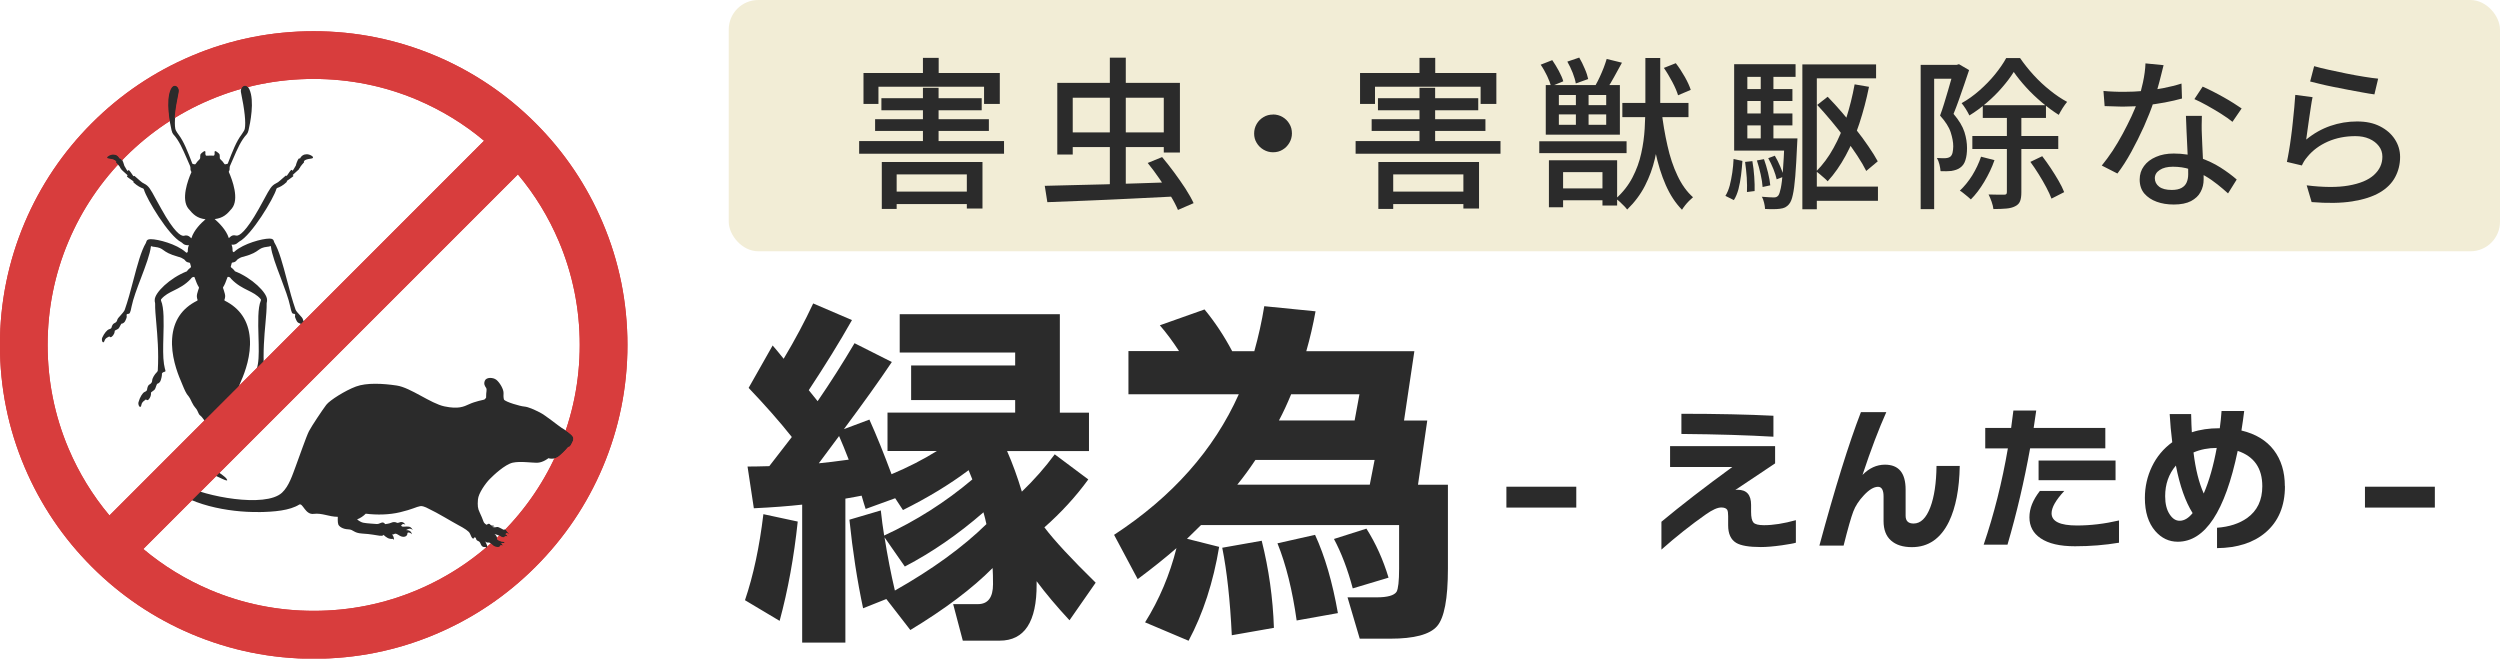
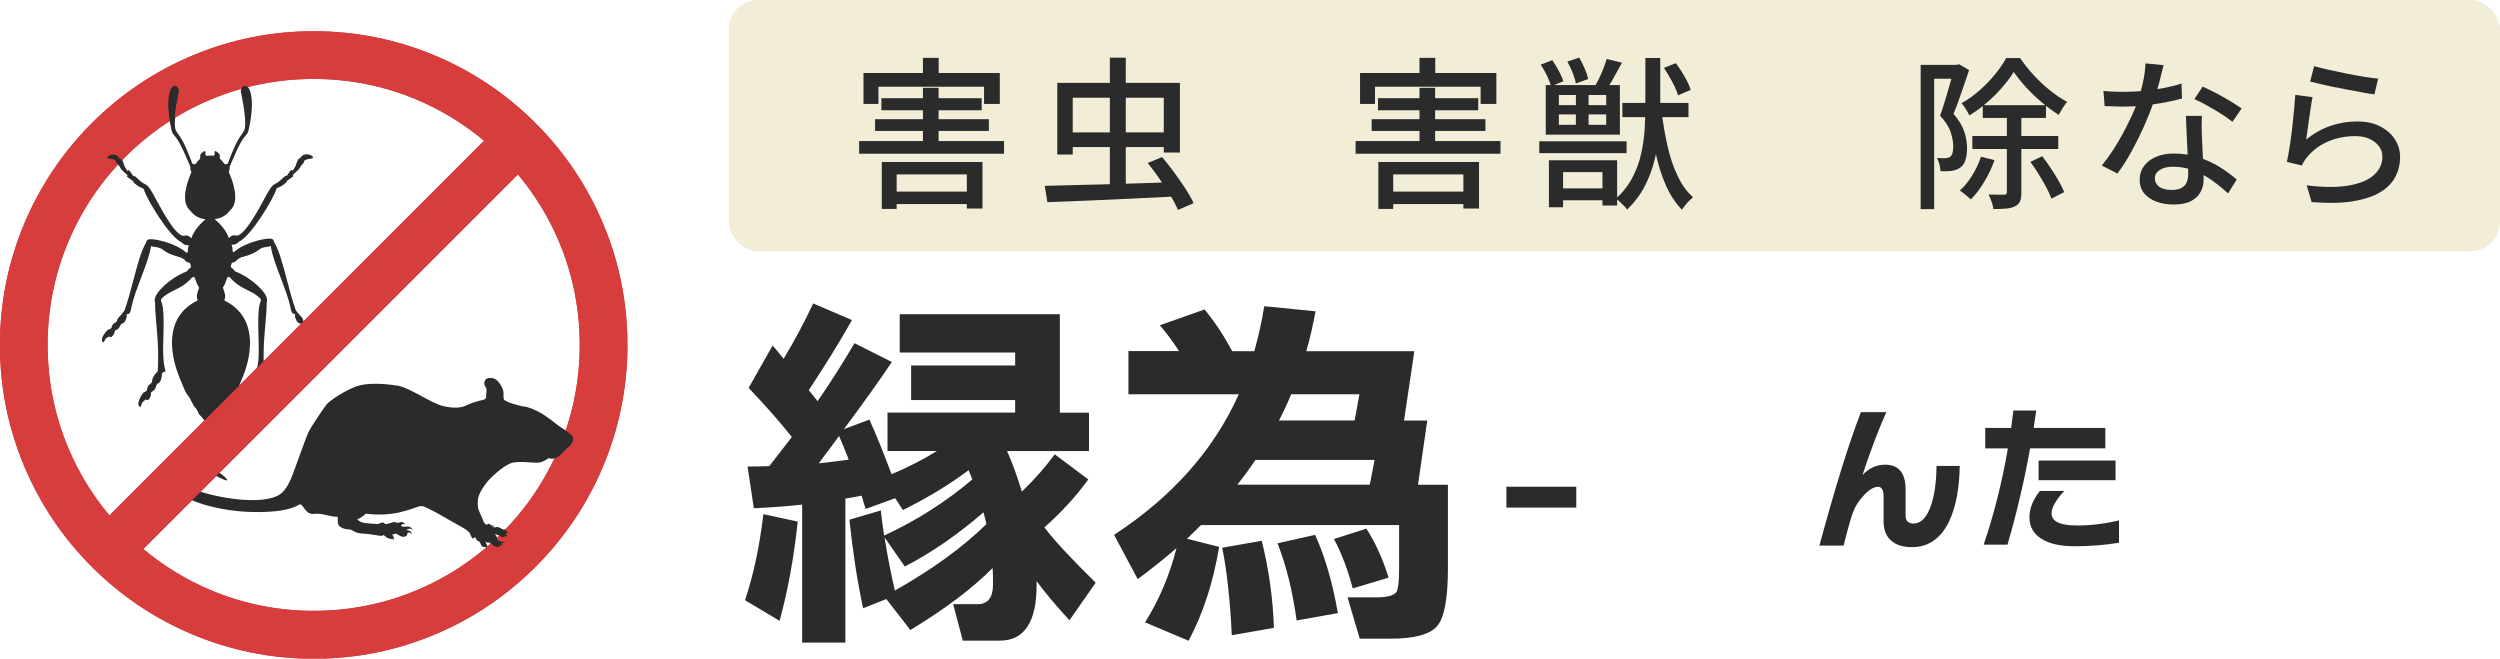
<svg xmlns="http://www.w3.org/2000/svg" id="_レイヤー_2" data-name="レイヤー 2" width="254" height="66.91" viewBox="0 0 254 66.91">
  <defs>
    <style>
      .cls-1 {
        fill: none;
      }

      .cls-2, .cls-3 {
        fill: #2b2b2b;
      }

      .cls-4 {
        fill: #f2edd6;
      }

      .cls-3 {
        fill-rule: evenodd;
      }

      .cls-5 {
        fill: #d83d3d;
      }

      .cls-6 {
        clip-path: url(#clippath);
      }
    </style>
    <clipPath id="clippath">
      <path class="cls-1" d="M-2,1.17v67.74h67.74V1.17H-2ZM12.63,17.53s-.1-.09-.14-.12c-.24-.21-.27-.23-.26-.29,0,0,0,0,0,0-.07-.05-.08-.07-.09-.11,0-.03-.07-.13-.2-.29-.05-.06-.1-.11-.14-.15-.06-.06-.09-.09-.08-.14,0-.01.01-.02.02-.03,0,0,0-.02-.02-.04-.12-.17-.41-.21-.62-.24-.17-.02-.27-.04-.29-.12-.02-.07.05-.13.13-.18.16-.1.34-.16.51-.16.3,0,.55.16.68.44.02-.01.04-.02.06-.02.06,0,.11.06.17.18.02.05.14.3.19.53,0,.03.01.03.02.05.01.01.02.03.04.06.01.02.02.04.04.07.05.09.11.21.19.32-.08.08-.16.16-.23.25ZM17.77,13.05s.02.07.03.11c-.12.08-.24.14-.36.22-.02-.06-.04-.12-.05-.16-.16-.68-.64-2.99-.08-4.18.14-.31.33-.35.42-.35.11,0,.23.06.31.16.11.14.16.33.12.5-.38,1.83-.51,3.08-.39,3.71ZM24.58,10.06c-.04-.23-.09-.47-.14-.72-.04-.17.01-.36.12-.5.08-.1.2-.16.31-.16.1,0,.28.05.42.35.1.22.16.49.2.77-.31.08-.61.16-.91.25ZM51.45,54.19s-.07-.06-.04-.01c.02.04-.04.11-.04.11.16.02.22.25.22.25-.16-.13-.3-.03-.3-.03-.07.18-.27.08-.51-.06-.23-.14-.53-.19-.53-.19.22.14.26.37.27.46.01.05.03.09.05.13.06.03.12.06.17.08.11.05.2.09.34.09.14,0,.27.2.27.2-.16-.13-.45,0-.45,0,.17,0,.21.23.21.23-.13-.08-.27-.03-.27-.03-.03.16-.14.19-.46.14-.32-.04-.53-.49-.75-.44-.16.04-.27-.07-.32-.13.04.07.11.25.18.41.09.21-.04.33-.04.33-.02-.18-.13-.15-.13-.15-.54.06-.39-.48-.7-.6-.01,0-.02-.01-.03-.02.54-.45,1.05-.92,1.53-1.4.19.03.35-.04.44-.02.1.02.58.28.58.28,0,0,.09-.05.21,0,.12.05.18.23.18.23.15.04.19.28.19.28-.13-.21-.3-.14-.3-.14ZM58,45.22c-.11.22-.26.19-.26.19,0,0-.42.52-.94.94s-1.08.2-1.08.2c0,0-.32.25-.72.39.3-.58.59-1.16.84-1.76.28-.66.53-1.35.76-2.04.2.15.37.28.46.33.32.2,1.04.65,1.16.93.12.29-.11.6-.22.82Z" />
    </clipPath>
  </defs>
  <g id="top">
    <g id="hd">
      <g>
        <g>
          <g>
            <path class="cls-2" d="M81.05,52.99c-.38,3.6-.99,6.96-1.84,10.09l-3.52-2.1c.85-2.5,1.47-5.41,1.87-8.74l3.49.75ZM85.89,65.29h-4.39v-14.02c-1.35.15-2.99.28-4.91.37l-.64-4.24c.5,0,1.24-.01,2.21-.04.8-1.02,1.56-2.01,2.29-2.96-1.27-1.6-2.74-3.26-4.39-4.99l2.44-4.31c.22.25.6.7,1.12,1.35,1.15-1.92,2.15-3.8,3-5.62l3.94,1.69c-1.27,2.25-2.74,4.62-4.39,7.12l.9,1.12c1.27-1.85,2.52-3.81,3.75-5.89l3.79,1.91c-1.27,1.9-2.9,4.17-4.87,6.82l2.59-.97c.72,1.6,1.47,3.45,2.25,5.55,1.67-.7,3.21-1.49,4.61-2.36h-5.02v-3.9h12.97v-1.27h-10.57v-3.52h10.57v-1.31h-11.73v-3.9h16.27v10.01h2.96v3.9h-8.32c.55,1.25,1.05,2.62,1.5,4.12,1.25-1.2,2.36-2.46,3.34-3.79l3.41,2.55c-1.27,1.75-2.76,3.37-4.46,4.87,1.02,1.35,2.76,3.22,5.21,5.62l-2.66,3.82c-1.3-1.4-2.41-2.72-3.34-3.97v.3c.02,3.82-1.23,5.74-3.75,5.74h-3.75l-.98-3.71h2.51c1.02,0,1.54-.67,1.54-2.02,0-.65-.01-1.2-.04-1.65-2.05,2.07-4.84,4.17-8.36,6.3l-2.44-3.15-2.36.94c-.6-2.82-1.06-5.82-1.39-9l3.19-.94c.1.92.21,1.77.34,2.55,3.25-1.5,6.24-3.4,8.96-5.7-.08-.2-.2-.51-.38-.94-1.97,1.48-4.2,2.82-6.67,4.05l-.79-1.2-3,1.09c-.1-.3-.24-.75-.41-1.35-.38.07-.92.18-1.65.3v14.62ZM83.19,47.07c.77-.07,1.79-.2,3.04-.37-.35-.9-.67-1.7-.98-2.4l-2.06,2.77ZM89.87,54.6c.3,1.9.65,3.7,1.05,5.4,3.8-2.15,6.9-4.4,9.3-6.75-.08-.38-.18-.77-.3-1.2-2.55,2.22-5.21,4.06-7.99,5.51l-2.06-2.96Z" />
            <path class="cls-2" d="M123.87,55.54c-.6,3.62-1.64,6.81-3.11,9.56l-4.42-1.87c1.45-2.32,2.51-4.84,3.19-7.54-1.15,1-2.46,2.05-3.94,3.15l-2.4-4.5c5.92-3.87,10.15-8.64,12.67-14.28h-11.21v-4.39h5.14c-.65-1-1.3-1.87-1.95-2.62l4.54-1.61c1.05,1.27,1.99,2.69,2.81,4.24h2.25c.42-1.5.76-3.02,1.01-4.57l5.21.52c-.25,1.38-.56,2.72-.94,4.05h10.98l-1.05,7.05h2.36l-.94,6.52h3.04v8.51c0,3.07-.37,5.03-1.11,5.87-.74.84-2.32,1.26-4.74,1.26h-3.11l-1.24-4.2h2.96c1.1,0,1.77-.19,2.02-.56.17-.3.26-1.09.26-2.36v-4.42h-20.13c-.3.3-.78.76-1.42,1.39l3.26.82ZM129.42,63.79l-4.27.75c-.17-3.57-.5-6.54-.97-8.89l4.01-.71c.72,2.87,1.14,5.82,1.24,8.85ZM125.71,49.24h13.46l.49-2.51h-12.11c-.6.9-1.21,1.74-1.84,2.51ZM135.94,62.29l-4.2.75c-.43-3.05-1.07-5.66-1.95-7.84l3.82-.86c1,2.17,1.77,4.82,2.32,7.95ZM131.18,40.06c-.4.97-.81,1.86-1.24,2.66h7.69l.49-2.66h-6.94ZM141.08,58.69l-3.64,1.09c-.52-1.95-1.16-3.62-1.91-5.02l3.3-1.05c.95,1.5,1.7,3.16,2.25,4.99Z" />
          </g>
          <g>
            <path class="cls-2" d="M160.15,51.57h-7.1v-2.12h7.1v2.12Z" />
-             <path class="cls-2" d="M182.46,55.14c-.21.07-.68.15-1.41.26-.85.12-1.57.18-2.15.18-1.19,0-2.03-.14-2.51-.43-.54-.33-.81-.92-.81-1.77v-.94c0-.32-.03-.53-.1-.65-.1-.15-.3-.23-.6-.23-.38,0-.89.23-1.55.69-1.54,1.08-3.05,2.28-4.53,3.59v-2.83c1.97-1.64,4.37-3.5,7.2-5.56h-6.32v-2.12h10.67v1.75l-4.04,2.7c.06-.01.13-.02.23-.02.92,0,1.37.51,1.37,1.54v.71c0,.54.08.9.24,1.08.16.18.52.27,1.07.27.94,0,2.02-.17,3.24-.51v2.27ZM180.18,44.37c-2.57-.15-5.68-.25-9.35-.28v-2.05c3.65,0,6.77.07,9.35.2v2.13Z" />
            <path class="cls-2" d="M199.11,47.35c-.04,2.34-.41,4.22-1.09,5.64-.84,1.73-2.1,2.6-3.77,2.6-.9,0-1.61-.22-2.12-.67-.51-.45-.76-1.11-.76-1.98v-2.5c0-.65-.19-.98-.56-.98-.43,0-.91.29-1.44.86-.5.53-.86,1.08-1.08,1.66s-.55,1.73-.98,3.45h-2.46c1.58-5.83,2.98-10.35,4.22-13.56h2.58c-.75,1.67-1.56,3.79-2.42,6.38.68-.69,1.44-1.04,2.28-1.04,1.4,0,2.1.84,2.1,2.53v2.66c0,.53.27.79.81.79.72,0,1.28-.55,1.7-1.65.4-1.06.61-2.46.63-4.2h2.37Z" />
            <path class="cls-2" d="M213.9,45.55h-7.64c-.6,3.32-1.36,6.58-2.3,9.79h-2.42c1.05-3.09,1.87-6.35,2.46-9.78h-2.3v-2.08h2.63c.08-.57.15-1.16.23-1.77h2.32l-.26,1.77h7.28v2.07ZM215.29,55.14c-1.43.24-2.92.36-4.47.36s-2.69-.27-3.49-.81c-.76-.51-1.14-1.22-1.14-2.13s.35-1.76,1.06-2.68h2.48c-.86.93-1.29,1.68-1.29,2.27,0,.83.86,1.24,2.58,1.24,1.38,0,2.8-.17,4.27-.51v2.27ZM214.94,48.79h-7.82v-2h7.82v2Z" />
-             <path class="cls-2" d="M232.15,49.4c0,2.02-.66,3.58-1.97,4.7-1.22,1.04-2.87,1.57-4.93,1.59v-2.07c1.23-.09,2.25-.42,3.06-.99,1.03-.74,1.54-1.81,1.54-3.23,0-1.83-.83-3.03-2.5-3.59-1.28,6.15-3.31,9.23-6.09,9.23-.89,0-1.65-.36-2.28-1.08-.71-.82-1.06-1.94-1.06-3.36,0-1.14.24-2.2.72-3.2.48-1,1.17-1.82,2.06-2.47-.12-.97-.21-1.92-.26-2.86h2.18c.02.81.04,1.42.07,1.85.85-.28,1.77-.41,2.76-.41h.08c.08-.58.14-1.17.18-1.75h2.3c-.08.65-.17,1.31-.28,1.98,1.44.34,2.54,1.01,3.29,1.99.75.99,1.12,2.21,1.12,3.66ZM222.77,52.13c-.73-1.16-1.3-2.77-1.7-4.83-.73.86-1.09,1.9-1.09,3.11,0,.77.15,1.39.46,1.85.28.43.61.65,1.01.65.46,0,.9-.26,1.32-.78ZM225.23,45.51c-.86,0-1.65.15-2.37.46.21,1.72.56,3.11,1.04,4.17.55-1.28.99-2.82,1.32-4.63Z" />
-             <path class="cls-2" d="M247.38,51.57h-7.1v-2.12h7.1v2.12Z" />
          </g>
          <g>
            <rect class="cls-4" x="74.04" y="0" width="179.96" height="25.53" rx="3" ry="3" />
            <g>
              <path class="cls-2" d="M87.29,14.33h14.72v1.29h-14.72v-1.29ZM87.72,7.42h13.86v3.14h-1.6v-1.75h-10.73v1.75h-1.52v-3.14ZM88.91,12.11h11.56v1.19h-11.56v-1.19ZM89.55,9.98h10.19v1.22h-10.19v-1.22ZM89.6,16.46h10.22v4.73h-1.59v-3.47h-7.13v3.51h-1.51v-4.76ZM90.18,19.47h8.92v1.26h-8.92v-1.26ZM93.77,5.88h1.6v2.3h-1.6v-2.3ZM93.77,8.92h1.59v5.97h-1.59v-5.97Z" />
              <path class="cls-2" d="M106.14,18.88c.82-.02,1.75-.04,2.79-.07,1.04-.02,2.15-.05,3.32-.08,1.17-.03,2.37-.07,3.59-.11,1.22-.04,2.43-.08,3.62-.12l-.07,1.46c-1.54.08-3.1.15-4.66.23-1.57.08-3.06.14-4.49.2-1.43.05-2.7.1-3.83.15l-.26-1.65ZM107.42,8.42h12.46v7.08h-1.64v-5.57h-9.25v5.77h-1.57v-7.28ZM108.36,13.45h10.5v1.49h-10.5v-1.49ZM112.76,5.86h1.62v13.58h-1.62V5.86ZM116.6,16.56l1.47-.6c.4.47.8.99,1.22,1.55.41.56.8,1.11,1.15,1.65.35.55.63,1.04.83,1.48l-1.59.69c-.18-.43-.43-.92-.77-1.47-.34-.55-.71-1.12-1.11-1.7-.4-.58-.8-1.12-1.2-1.61Z" />
-               <path class="cls-2" d="M129.33,11.63c.36,0,.69.09.98.26.29.17.52.4.69.69.18.29.26.61.26.98,0,.34-.09.66-.26.95-.17.29-.4.53-.69.7-.29.18-.61.26-.98.26-.34,0-.66-.09-.95-.26-.29-.17-.53-.4-.7-.69-.18-.29-.26-.61-.26-.95,0-.36.09-.69.26-.98.17-.29.4-.52.69-.69.29-.18.61-.26.95-.26Z" />
              <path class="cls-2" d="M137.73,14.33h14.72v1.29h-14.72v-1.29ZM138.17,7.42h13.86v3.14h-1.6v-1.75h-10.73v1.75h-1.52v-3.14ZM139.36,12.11h11.56v1.19h-11.56v-1.19ZM140,9.98h10.19v1.22h-10.19v-1.22ZM140.05,16.46h10.22v4.73h-1.59v-3.47h-7.13v3.51h-1.51v-4.76ZM140.63,19.47h8.92v1.26h-8.92v-1.26ZM144.22,5.88h1.6v2.3h-1.6v-2.3ZM144.22,8.92h1.59v5.97h-1.59v-5.97Z" />
              <path class="cls-2" d="M156.39,14.35h8.87v1.21h-8.87v-1.21ZM156.54,6.57l1.17-.46c.23.33.45.7.67,1.1.21.4.37.75.45,1.05l-1.24.51c-.08-.3-.21-.65-.41-1.07-.2-.41-.41-.79-.65-1.13ZM157.05,8.64h7.53v5.04h-7.53v-5.04ZM157.37,16.28h6.93v4.6h-1.49v-3.39h-4v3.57h-1.44v-4.78ZM158.18,19.14h5.41v1.21h-5.41v-1.21ZM158.38,9.65v1.03h4.81v-1.03h-4.81ZM158.38,11.62v1.06h4.81v-1.06h-4.81ZM159.24,6.26l1.21-.41c.2.34.39.72.56,1.13.18.41.29.76.35,1.05l-1.26.45c-.04-.29-.15-.64-.31-1.07-.17-.42-.35-.81-.55-1.15ZM160.11,9.09h1.29v4.02h-1.29v-4.02ZM163.24,5.99l1.55.38c-.25.46-.51.94-.78,1.42-.26.49-.51.89-.74,1.22l-1.16-.36c.14-.25.29-.53.43-.84.14-.31.28-.62.4-.94.12-.32.22-.61.3-.88ZM167.16,5.89h1.52v4.93c0,.79-.04,1.65-.11,2.56s-.22,1.83-.44,2.77c-.22.94-.55,1.84-1,2.72-.45.88-1.05,1.68-1.81,2.42-.08-.11-.18-.23-.32-.37-.14-.14-.28-.27-.42-.41-.14-.13-.28-.24-.41-.33.72-.64,1.28-1.36,1.69-2.15.41-.79.71-1.61.89-2.46.19-.84.3-1.68.35-2.5.04-.82.07-1.57.07-2.26v-4.93ZM164.83,10.46h6.72v1.44h-6.72v-1.44ZM168.81,11.22c.14,1.24.34,2.42.6,3.56.25,1.14.59,2.16,1.02,3.06.42.9.95,1.64,1.58,2.2-.11.09-.24.21-.39.36-.15.15-.29.3-.41.46-.13.16-.23.31-.32.45-.66-.67-1.21-1.51-1.65-2.51s-.79-2.13-1.06-3.39-.48-2.59-.64-3.99l1.27-.2ZM169.05,6.9l1.21-.48c.32.41.62.87.91,1.38.29.51.49.96.61,1.33l-1.29.55c-.11-.37-.3-.82-.58-1.35-.28-.52-.56-1-.86-1.43Z" />
-               <path class="cls-2" d="M176.12,16.15l.91.2c-.03.47-.08.96-.14,1.46-.06.5-.15.96-.26,1.4-.12.44-.27.81-.47,1.12l-.86-.43c.19-.3.33-.65.44-1.05.1-.4.19-.84.26-1.31.07-.47.11-.93.13-1.38ZM176.19,6.52h6.24v1.29h-4.9v6.81h-1.34V6.52ZM176.19,14.06h5.9v1.24h-5.9v-1.24ZM176.95,9.05h5.16v1.21h-5.16v-1.21ZM176.95,11.53h5.16v1.21h-5.16v-1.21ZM177.3,16.45l.74-.08c.09.49.15,1.01.19,1.57.04.56.05,1.05.04,1.47l-.78.1c.02-.42.01-.91-.02-1.47-.04-.56-.1-1.09-.17-1.59ZM178.51,16.3l.71-.13c.15.42.29.88.41,1.37.12.5.2.93.23,1.29l-.78.17c-.02-.36-.09-.8-.2-1.3-.11-.5-.24-.97-.38-1.4ZM178.89,7.25h1.29v7.48h-1.29v-7.48ZM181.3,14.06h1.32c-.01.29-.02.48-.03.58-.06,1.35-.12,2.43-.19,3.27-.07.83-.15,1.46-.25,1.89-.09.43-.21.73-.36.91-.13.17-.27.28-.42.36-.15.07-.32.12-.52.14-.17.02-.38.04-.65.04-.27,0-.56,0-.87-.02-.01-.19-.04-.4-.1-.64-.06-.24-.13-.44-.23-.6.26.02.5.04.72.05.21.01.38.02.49.02.1,0,.18-.01.26-.04s.14-.08.21-.16c.09-.12.17-.37.25-.75s.15-.96.21-1.73c.06-.77.12-1.8.17-3.08v-.23ZM179.66,16.07l.66-.25c.2.33.38.69.55,1.09s.29.74.37,1.03l-.73.28c-.06-.29-.17-.63-.33-1.04-.17-.41-.34-.78-.53-1.11ZM183.12,6.54h7.49v1.42h-6.02v13.3h-1.47V6.54ZM183.82,18.96h6.98v1.44h-6.98v-1.44ZM188.43,8.57l1.46.25c-.26,1.3-.59,2.54-.98,3.73-.39,1.19-.85,2.27-1.39,3.26-.54.99-1.14,1.86-1.83,2.61-.08-.09-.19-.2-.33-.32-.14-.13-.29-.25-.44-.38-.15-.13-.28-.23-.39-.31.66-.66,1.25-1.45,1.75-2.36.51-.91.94-1.92,1.29-3.02.35-1.1.64-2.25.86-3.46ZM184.63,10.66l1.06-.83c.5.51.99,1.05,1.48,1.62.49.57.96,1.15,1.42,1.73.46.58.87,1.14,1.25,1.7.38.55.69,1.05.94,1.51l-1.17.98c-.23-.46-.53-.98-.9-1.54-.37-.56-.78-1.14-1.23-1.75-.45-.6-.92-1.19-1.41-1.78-.49-.58-.96-1.13-1.44-1.64Z" />
              <path class="cls-2" d="M195.13,6.59h3.89v1.41h-2.51v13.25h-1.37V6.59ZM198.55,6.59h.25l.23-.07,1.03.6c-.15.46-.32.96-.5,1.48-.18.52-.36,1.04-.54,1.55-.18.51-.36.98-.54,1.42.56.66.93,1.28,1.11,1.85.18.57.26,1.11.26,1.62,0,.47-.05.88-.16,1.22-.1.34-.28.6-.54.78-.12.09-.26.16-.41.21s-.31.09-.49.12c-.32.03-.68.04-1.09.02-.01-.19-.05-.41-.11-.67-.06-.26-.15-.48-.26-.67.17.01.32.02.46.02h.4c.21-.01.38-.06.5-.15.11-.09.19-.23.23-.41.04-.19.07-.4.07-.65,0-.42-.09-.89-.26-1.42s-.54-1.1-1.08-1.7c.14-.37.28-.78.41-1.21.13-.43.26-.86.39-1.3.13-.44.24-.84.35-1.22.1-.38.2-.7.27-.97v-.45ZM201.27,15.92l1.37.35c-.26.75-.61,1.48-1.04,2.2-.43.72-.88,1.31-1.36,1.79-.08-.08-.19-.17-.32-.28-.14-.11-.28-.22-.42-.34s-.27-.21-.38-.27c.46-.43.88-.95,1.26-1.55.37-.61.67-1.23.89-1.89ZM204.59,7.32c-.31.5-.7,1.02-1.17,1.56-.47.55-.99,1.06-1.56,1.55-.56.49-1.15.92-1.77,1.3-.09-.19-.21-.4-.36-.65-.15-.24-.3-.44-.43-.6.63-.35,1.23-.78,1.81-1.29.58-.51,1.11-1.05,1.58-1.63s.85-1.13,1.14-1.66h1.41c.4.58.86,1.16,1.38,1.73.52.57,1.08,1.09,1.66,1.55.58.47,1.16.86,1.74,1.17-.14.17-.29.37-.45.62-.15.25-.29.48-.4.7-.56-.35-1.13-.77-1.7-1.25-.57-.48-1.11-.99-1.61-1.54-.5-.55-.92-1.07-1.27-1.58ZM200.39,13.82h8.73v1.32h-8.73v-1.32ZM201.45,10.69h6.42v1.29h-6.42v-1.29ZM203.88,11.35h1.49v8.19c0,.37-.04.68-.13.9-.09.23-.26.4-.51.52-.23.12-.53.2-.89.23-.36.03-.8.05-1.31.05-.02-.21-.08-.45-.18-.74-.1-.28-.2-.53-.31-.74.35.01.68.02.98.02h.61c.1,0,.17-.02.21-.06.04-.04.06-.11.06-.21v-8.17ZM206.28,16.45l1.21-.58c.29.38.58.78.87,1.22.29.44.56.87.8,1.29.24.42.43.8.56,1.14l-1.29.66c-.12-.33-.3-.71-.53-1.15-.23-.44-.49-.88-.77-1.33-.28-.45-.56-.87-.85-1.26Z" />
              <path class="cls-2" d="M219.82,6.62c-.07.28-.15.62-.26,1.04-.1.42-.22.86-.35,1.32-.13.46-.26.91-.39,1.34-.26.79-.6,1.64-.99,2.52-.4.89-.83,1.75-1.29,2.59-.46.84-.93,1.57-1.41,2.2l-1.59-.81c.37-.45.74-.96,1.11-1.51.36-.56.71-1.14,1.03-1.74.32-.6.62-1.19.88-1.75.26-.57.48-1.09.65-1.56.19-.55.36-1.17.51-1.87.15-.69.24-1.35.26-1.95l1.82.18ZM213.72,9.24c.33.03.68.06,1.05.07.37.02.72.02,1.05.02.64,0,1.29-.03,1.96-.09.67-.06,1.33-.15,1.98-.28.66-.13,1.28-.28,1.88-.47l.05,1.52c-.51.14-1.09.28-1.74.4-.65.12-1.33.22-2.03.3-.71.08-1.41.12-2.1.12-.31,0-.63,0-.98-.02s-.68-.02-1.01-.03l-.12-1.54ZM223.71,11.75c-.01.34-.02.67-.02.98s0,.63.02.96c.01.25.02.58.04.98.02.4.04.83.06,1.28s.04.88.06,1.29c.02.41.02.74.02.99,0,.46-.1.89-.31,1.27-.2.39-.53.69-.97.93-.44.23-1.03.35-1.75.35-.64,0-1.22-.09-1.74-.28-.52-.19-.94-.47-1.26-.84-.31-.37-.47-.85-.47-1.42,0-.52.15-.98.44-1.37.29-.4.7-.71,1.22-.93.52-.23,1.12-.34,1.8-.34.95,0,1.82.14,2.61.41.79.27,1.51.61,2.14,1.01.63.4,1.18.81,1.65,1.22l-.88,1.41c-.32-.29-.67-.59-1.06-.9-.39-.31-.81-.61-1.28-.88-.47-.27-.98-.49-1.52-.67-.55-.18-1.13-.26-1.75-.26-.55,0-1,.11-1.33.33-.34.22-.5.5-.5.84s.15.64.44.86c.29.22.72.33,1.28.33.42,0,.75-.07,1-.21.25-.14.42-.33.52-.57.1-.24.15-.51.15-.81s0-.67-.02-1.16c-.02-.49-.04-1.01-.07-1.57-.03-.56-.06-1.13-.08-1.7-.03-.57-.05-1.07-.06-1.51h1.62ZM226.82,12.38c-.31-.25-.69-.53-1.16-.82-.46-.29-.94-.57-1.42-.84-.49-.27-.92-.49-1.29-.65l.84-1.27c.3.13.63.29,1.01.48.37.19.75.39,1.12.6.38.21.72.42,1.04.62s.58.38.79.52l-.94,1.37Z" />
-               <path class="cls-2" d="M234.96,9.86c-.06.25-.11.57-.17.96-.06.39-.12.79-.18,1.21-.06.42-.12.82-.17,1.2s-.1.7-.13.95c.77-.63,1.59-1.09,2.46-1.39.87-.3,1.77-.45,2.7-.45s1.68.16,2.33.49c.65.33,1.15.76,1.51,1.31.36.55.54,1.15.54,1.81,0,.74-.17,1.42-.5,2.04-.33.62-.85,1.15-1.57,1.57-.72.42-1.65.72-2.79.9-1.14.18-2.52.2-4.13.07l-.5-1.7c1.7.21,3.12.22,4.26.02,1.14-.2,2-.55,2.57-1.07s.86-1.13.86-1.86c0-.41-.12-.77-.36-1.08s-.56-.56-.97-.74c-.41-.18-.88-.27-1.41-.27-1.01,0-1.94.18-2.79.55-.84.37-1.54.88-2.09,1.55-.14.17-.26.32-.34.46-.08.14-.16.28-.22.42l-1.52-.36c.07-.31.13-.68.21-1.12s.14-.9.21-1.41c.07-.5.13-1.01.18-1.52s.1-1.01.15-1.49c.04-.48.08-.9.1-1.27l1.75.23ZM235.11,6.72c.38.11.85.23,1.44.36s1.2.26,1.84.39c.64.13,1.25.24,1.82.33.57.09,1.04.16,1.41.19l-.38,1.6c-.33-.04-.72-.11-1.17-.19-.45-.08-.94-.17-1.46-.27-.52-.1-1.03-.2-1.53-.3-.5-.1-.96-.2-1.36-.3-.41-.1-.74-.18-1.01-.25l.41-1.57Z" />
+               <path class="cls-2" d="M234.96,9.86c-.06.25-.11.57-.17.96-.06.39-.12.79-.18,1.21-.06.42-.12.82-.17,1.2s-.1.7-.13.95c.77-.63,1.59-1.09,2.46-1.39.87-.3,1.77-.45,2.7-.45s1.68.16,2.33.49c.65.33,1.15.76,1.51,1.31.36.55.54,1.15.54,1.81,0,.74-.17,1.42-.5,2.04-.33.62-.85,1.15-1.57,1.57-.72.42-1.65.72-2.79.9-1.14.18-2.52.2-4.13.07l-.5-1.7c1.7.21,3.12.22,4.26.02,1.14-.2,2-.55,2.57-1.07s.86-1.13.86-1.86c0-.41-.12-.77-.36-1.08s-.56-.56-.97-.74c-.41-.18-.88-.27-1.41-.27-1.01,0-1.94.18-2.79.55-.84.37-1.54.88-2.09,1.55-.14.17-.26.32-.34.46-.08.14-.16.28-.22.42l-1.52-.36c.07-.31.13-.68.21-1.12s.14-.9.21-1.41c.07-.5.13-1.01.18-1.52s.1-1.01.15-1.49c.04-.48.08-.9.1-1.27l1.75.23ZM235.11,6.72c.38.11.85.23,1.44.36s1.2.26,1.84.39c.64.13,1.25.24,1.82.33.57.09,1.04.16,1.41.19l-.38,1.6c-.33-.04-.72-.11-1.17-.19-.45-.08-.94-.17-1.46-.27-.52-.1-1.03-.2-1.53-.3-.5-.1-.96-.2-1.36-.3-.41-.1-.74-.18-1.01-.25l.41-1.57" />
            </g>
          </g>
        </g>
        <g>
          <path class="cls-5" d="M61.24,22.64c-1.61-3.8-3.9-7.2-6.83-10.13-2.93-2.93-6.33-5.22-10.13-6.83-3.93-1.66-8.1-2.51-12.41-2.51s-8.48.84-12.41,2.51c-3.8,1.61-7.2,3.9-10.13,6.83s-5.22,6.33-6.83,10.13c-1.66,3.93-2.51,8.1-2.51,12.41s.84,8.48,2.51,12.41c1.61,3.8,3.9,7.2,6.83,10.13,2.93,2.93,6.33,5.22,10.13,6.83,3.93,1.66,8.1,2.51,12.41,2.51s8.48-.84,12.41-2.51c3.8-1.61,7.2-3.9,10.13-6.83,2.93-2.93,5.22-6.33,6.83-10.13,1.66-3.93,2.51-8.1,2.51-12.41s-.84-8.48-2.51-12.41ZM4.84,35.04c0-3.65.71-7.19,2.12-10.52,1.36-3.22,3.31-6.11,5.79-8.59,2.48-2.48,5.37-4.43,8.59-5.79,3.33-1.41,6.87-2.12,10.52-2.12s7.19.71,10.52,2.12c2.47,1.05,4.75,2.44,6.8,4.16L11.12,52.37c-1.72-2.05-3.11-4.33-4.16-6.8-1.41-3.33-2.12-6.87-2.12-10.52ZM56.78,45.56c-1.36,3.22-3.31,6.11-5.79,8.59-2.48,2.48-5.37,4.43-8.59,5.79-3.33,1.41-6.87,2.12-10.52,2.12s-7.19-.71-10.52-2.12c-2.47-1.05-4.75-2.44-6.8-4.16L52.62,17.72c1.72,2.05,3.11,4.33,4.16,6.8,1.41,3.33,2.12,6.87,2.12,10.52s-.71,7.19-2.12,10.52Z" />
          <path class="cls-3" d="M26.2,52.03c1.67-.02,3.24-.16,4.21-.77.37-.17.6,1.06,1.46.95.86-.11,1.51.29,2.45.3,0,0-.03.56.05.77.08.21.44.48,1.01.5.57.02.5.37,1.42.43.92.05,1.35.17,1.77.22.41.05.39-.1.39-.1,0,0,.34.37.67.41.33.05.29-.01.29-.01l.11.13s.03-.34-.21-.56c-.04-.02-.05-.04-.05-.04.02.01.04.03.05.04.04.02.12.02.24-.05.24-.13.47.22.82.28.35.06.52-.15.51-.33,0-.17.3-.11.46.08,0,0-.05-.45-.59-.42,0,0,.41-.32.67,0,0,0-.1-.31-.38-.35-.28-.05-.61.04-.7-.02-.08-.06-.1-.08-.1-.08,0,0,.14-.3.43-.1,0,0-.1-.24-.35-.27-.24-.03-.35.15-.53.06-.18-.09-.39-.07-.58.02-.19.09-.59.13-.59.13,0,0-.1-.17-.26-.17-.16,0-.39.18-.58.16-.2-.02-1.03-.06-1.37-.13-.34-.07-.64-.34-.64-.34.34-.13.63-.33.88-.58,1.14.14,2.38.12,3.5-.15,1.26-.3,1.61-.54,2.05-.62.15-.03.45.07.57.13h0c.07.04.14.07.22.11.97.45,2.49,1.39,3.01,1.66.71.38,1.14.65,1.24.9.1.25.2.47.31.5.11.03.1-.22.24-.1.13.11,0,.24.31.36s.16.65.7.6c0,0,.11-.03.13.15,0,0,.13-.12.04-.33-.07-.16-.14-.34-.18-.41-.02-.02-.02-.04-.02-.04,0,0,.01.01.02.04.05.06.16.17.32.13.22-.05.43.39.75.44.32.04.43.01.46-.14,0,0,.14-.04.27.03,0,0-.04-.22-.21-.23,0,0,.29-.13.45,0,0,0-.13-.21-.27-.2-.14,0-.23-.04-.34-.09-.05-.02-.11-.05-.17-.08-.02-.04-.04-.08-.05-.13,0-.09-.05-.32-.27-.46,0,0,.3.06.53.19.23.14.44.23.51.06,0,0,.14-.09.3.03,0,0-.06-.23-.22-.25,0,0,.06-.07.04-.11-.02-.04.04.01.04.01,0,0,.17-.07.3.14,0,0-.04-.24-.19-.28,0,0-.06-.18-.18-.23-.12-.05-.21,0-.21,0,0,0-.48-.26-.58-.28-.1-.02-.31.09-.57,0,0,0,.08-.1.22-.04,0,0-.07-.16-.22-.09,0,0-.16-.04-.23-.14-.07-.1-.24-.05-.32.05,0,0-.25-.09-.34-.34-.1-.25-.2-.55-.39-.93-.19-.38-.22-.69-.17-1.31.05-.63.79-1.66,1.2-2.07.4-.41,1.53-1.47,2.32-1.66.8-.18,2.01.03,2.57,0,.56-.04,1.07-.46,1.07-.46,0,0,.56.21,1.08-.2.52-.42.94-.94.94-.94,0,0,.15.03.26-.19.11-.22.34-.53.22-.82-.12-.29-.83-.73-1.16-.93-.32-.2-1.65-1.29-2.22-1.57-.57-.28-1.13-.56-1.61-.6-.33-.02-1.89-.46-2.03-.71,0,0-.07-.2-.04-.62.03-.42-.4-1.12-.73-1.38-.33-.26-1-.28-1.16.07-.16.35,0,.57.12.75.11.18-.01.42,0,.88v.11c-.1.1-.1.18-.23.21,0,0-.9.18-1.48.45-.58.27-1.12.52-2.52.23-1.4-.29-3.44-1.91-4.85-2.12-1.41-.21-3.06-.3-4.14.1-1.08.4-2.66,1.39-3.02,1.86-.36.47-1.48,2.14-1.76,2.68-.28.55-1.01,2.68-1.34,3.55-.33.87-.68,2.03-1.4,2.7-1.7,1.57-7.89.36-9.84-.73-.7-.39-1.56-1-1.19-1.39.84-.88,2.99-.27,3.91.25.62.21,1.69.85,1.54.54-.15-.32-.84-.72-1.45-1.14-1.12-.77-3.67-1.36-4.85-.13-.54.56-.39,1.12.09,1.63,2.05,2.23,6.49,2.97,9.34,2.93Z" />
          <path class="cls-2" d="M32.31,34.27c-.2-.46-.51-.81-.69-.86-.15-.04-.23-.07-.26-.18-.05-.17-.12-.37-.28-.44-.17-.07-.28-.18-.3-.33-.02-.12-.17-.29-.35-.48-.16-.17-.34-.37-.4-.52-.32-.91-.61-1.98-.88-3.02-.41-1.56-.8-3.02-1.28-3.81-.01-.03-.03-.07-.04-.11-.01-.04-.03-.08-.04-.11-.02-.04-.06-.08-.11-.11-.06-.04-.16-.06-.31-.06-.73,0-2.61.5-3.52,1.3-.04.04-.08.06-.09.08-.01,0-.03-.01-.07-.03-.03-.01-.06-.06-.06-.11,0-.31-.04-.47-.11-.62,0,0,0,0,0,0,0,0,0,0,0,0,.32.03.5-.08.6-.17.07-.06.13-.11.18-.14,1.26-.65,3.51-4.39,3.78-5.35.01-.05.06-.1.1-.11.22-.07.56-.23.94-.59.01-.01.03-.04.03-.06,0-.02,0-.03-.02-.05.07-.05.17-.12.27-.19.16-.11.31-.22.38-.28.02-.02.03-.05.02-.07-.01-.04-.04-.05-.08-.06.14-.13.29-.26.41-.37.24-.21.27-.23.26-.29,0,0,0,0,0,0,.07-.05.08-.07.09-.11,0-.03.07-.13.2-.29.05-.06.1-.11.14-.16.06-.06.09-.09.07-.13,0-.01-.01-.02-.02-.03,0,0,0-.02.02-.04.12-.17.41-.21.62-.24.17-.02.27-.04.29-.12.02-.07-.05-.13-.13-.18-.16-.1-.34-.16-.51-.16-.3,0-.55.16-.68.44-.02-.01-.04-.02-.06-.02-.06,0-.11.05-.17.18-.02.05-.14.3-.19.53,0,.03-.01.03-.02.05-.01.01-.02.03-.04.06,0,.02-.02.04-.04.07-.06.1-.14.26-.24.38-.02-.05-.04-.1-.1-.1-.02,0-.04.01-.05.02-.09.08-.17.21-.26.34-.06.09-.13.19-.19.27,0,0,0-.02-.01-.03-.02-.03-.07-.03-.1,0-.09.08-.19.17-.3.26-.16.14-.32.29-.46.39-.05.04-.15.09-.21.12-.46.23-.63.54-1.18,1.56-.15.28-.33.61-.56,1.02-1.33,2.37-1.98,2.73-2.24,2.73-.03,0-.06,0-.09-.01-.07-.02-.13-.03-.19-.03-.22,0-.36.14-.48.25l-.05.04s0,0-.01-.02c-.26-.82-1-1.54-1.43-1.91.88-.11,1.26-.5,1.74-1.07.78-.95.06-2.89-.29-3.69l-.02-.03s0-.03.04-.1c.03-.06.05-.13.05-.19v-.14c0-.06.02-.15.05-.21.11-.24.21-.47.31-.71.41-.96.8-1.86,1.38-2.48.03-.03.06-.08.1-.16.03-.07.07-.18.08-.24.16-.68.64-2.99.08-4.18-.14-.31-.33-.35-.42-.35-.11,0-.23.06-.31.16-.11.14-.16.33-.12.5.38,1.83.51,3.08.39,3.71-.01.06-.05.16-.08.21-.07.11-.16.26-.24.37-.54.71-.92,1.69-1.4,2.94-.01.04-.07.07-.12.07-.04,0-.08,0-.11.02-.05.01-.09,0-.11-.02-.13-.2-.27-.36-.42-.49-.04-.03-.07-.1-.06-.15,0-.14,0-.25-.02-.32,0-.03-.04-.13-.35-.33-.06-.04-.11-.04-.14,0-.02.03-.03.06-.02.11.01.06.02.17-.03.28-.01.03-.06.05-.11.05-.09-.01-.19-.02-.28-.01-.03,0-.06,0-.09,0-.1,0-.19,0-.28.01-.04,0-.1-.01-.11-.05-.05-.12-.04-.22-.03-.28,0-.05,0-.09-.02-.11-.03-.04-.08-.04-.14,0-.31.21-.34.3-.35.33-.02.07-.02.17-.02.32,0,.05-.03.12-.06.15-.15.13-.28.29-.42.49-.02.03-.06.04-.11.02-.03,0-.07-.02-.11-.02-.05,0-.1-.04-.11-.07-.48-1.25-.86-2.23-1.4-2.94-.08-.1-.18-.26-.24-.37-.03-.05-.07-.15-.08-.21-.12-.63,0-1.88.39-3.71.04-.17-.01-.36-.12-.5-.08-.1-.2-.16-.31-.16-.1,0-.28.05-.42.35-.55,1.19-.08,3.5.08,4.18.02.07.05.18.08.25.04.08.07.13.1.16.58.62.96,1.52,1.38,2.48.1.23.2.47.31.71.02.06.05.15.05.21v.14c0,.06.02.13.05.19.04.07.04.1.05.1l-.02.05c-.35.79-1.06,2.73-.28,3.68.48.58.86.96,1.73,1.07-.43.36-1.18,1.09-1.43,1.91,0,.01-.01.02-.03.01l-.03-.03c-.11-.11-.25-.25-.48-.25-.06,0-.13.01-.19.03-.03,0-.06.01-.09.01-.27,0-.92-.35-2.24-2.73-.22-.4-.41-.74-.56-1.01-.55-1.02-.72-1.33-1.18-1.56-.06-.03-.15-.08-.21-.12-.14-.1-.3-.25-.46-.39-.11-.1-.21-.19-.3-.26-.02-.02-.08-.02-.1,0,0,0-.01.02-.01.03-.07-.08-.13-.18-.19-.27-.09-.13-.18-.26-.26-.34-.01-.01-.04-.02-.05-.02-.06,0-.08.05-.1.1-.1-.12-.18-.27-.24-.38-.01-.03-.03-.05-.04-.07-.01-.03-.03-.04-.04-.06-.01-.02-.02-.02-.02-.05-.05-.22-.17-.48-.19-.53-.06-.13-.11-.18-.17-.18-.02,0-.04,0-.06.02-.13-.28-.38-.44-.68-.44-.18,0-.36.06-.51.16-.08.05-.15.11-.13.18.02.08.12.1.29.12.21.03.5.07.62.24,0,.01.01.03.02.04,0,0-.02.02-.02.03-.02.05.01.08.08.14.04.04.09.09.14.15.13.15.2.25.2.29,0,.04.02.06.09.11,0,0,0,0,0,0,0,.05.02.08.26.29.12.11.27.23.41.37-.04.01-.07.03-.08.07,0,.02,0,.06.02.07.06.06.22.17.38.28.1.07.21.14.27.2-.01.01-.02.03-.02.05,0,.02.01.05.03.06.38.35.73.52.94.59.04.01.09.06.1.11.27.97,2.52,4.7,3.78,5.35.04.02.11.07.18.14.09.09.28.2.6.17v-.06s.01.05.01.05c0,0,0,0,0,.02-.07.15-.11.31-.11.62,0,.05-.03.09-.06.11-.04.02-.07.03-.08.03-.02-.01-.05-.04-.1-.08-.91-.81-2.8-1.3-3.52-1.3-.15,0-.25.02-.31.06-.05.03-.09.07-.11.11-.02.03-.03.07-.04.11-.01.04-.03.08-.04.11-.48.79-.87,2.25-1.28,3.81-.27,1.04-.56,2.11-.88,3.01-.07.15-.25.35-.4.52-.18.19-.33.36-.35.48-.03.15-.13.26-.3.33-.16.07-.24.27-.28.44-.03.1-.11.13-.26.18-.18.05-.49.4-.69.86-.05.12-.03.32.03.41.03.04.06.05.08.05.07,0,.1-.09.11-.12.08-.26.23-.34.38-.41.05-.02.09-.05.13-.08.02.07.07.09.12.09.16,0,.41-.32.42-.59,0-.08.03-.1.15-.15.03-.01.05-.03.08-.04.19-.09.2-.13.35-.42.08-.17.11-.18.15-.18.03,0,.07-.01.12-.04.16-.09.2-.16.33-.48.07-.17.04-.27.03-.34-.01-.05-.01-.06.05-.1.04-.02.06-.03.1-.03.16,0,.23-.07.36-.76.15-.75.55-1.83.95-2.87.46-1.21.93-2.46,1.01-3.22,0-.03.01-.03.02-.03,0,0,0,0,.02,0,.02,0,.03.01.05.02.08.03.2.05.26.05.53.06.7.17.93.34.26.19.58.41,1.5.67.24.05.42.15.59.26.04.03.1.09.13.14l.02.02c.06.07.17.15.36.17.05,0,.09.04.1.07.03.13.06.23.09.32.01.04,0,.09-.04.12-.13.09-.24.2-.31.29-.02.03-.03.05-.05.07,0,0,0,.02-.01.02,0,0,0,0-.01,0-1.72.67-3.26,2.17-3.26,2.89,0,.06,0,.1,0,.15,0,.03.01.06.02.1,0,.04.02.09.02.13-.01.55.05,1.23.12,2,.11,1.29.26,2.9.15,4.8,0,.05-.04.12-.08.16-.26.25-.48.63-.49.86,0,.17-.1.31-.28.41-.17.1-.21.33-.24.52-.02.12-.1.17-.26.24-.18.08-.47.51-.61,1.04-.04.13.01.33.08.42.03.04.06.05.09.05.06,0,.1-.05.11-.15.05-.3.21-.41.35-.51.05-.03.1-.07.14-.11.03.08.09.09.12.09.06,0,.11-.03.17-.1.12-.14.23-.39.21-.6-.01-.09.02-.11.14-.19.03-.02.05-.04.08-.06.19-.13.2-.17.31-.5.07-.2.09-.21.14-.23.03-.01.07-.02.12-.06.16-.12.19-.21.28-.57.03-.13.04-.23.04-.3,0-.12,0-.15.16-.24.06-.03.1-.04.12-.04.02,0,.05,0,.07-.04.02-.03,0-.06,0-.11-.02-.07-.08-.24-.14-.63-.11-.7-.09-1.72-.06-2.79.04-1.43.08-2.92-.24-3.65-.02-.04-.01-.11.01-.14.37-.44.82-.66,1.31-.9.52-.26,1.12-.55,1.69-1.16.03-.03.06-.07.08-.1.03-.04.09-.08.14-.09.03,0,.06-.01.09-.02,0,0,.02,0,.03,0,.02,0,.04,0,.05.03.17.49.31.81.42.97.03.04.05.09.03.13-.04.11-.11.31-.18.58-.05.21-.04.4.04.61.01.03,0,.07-.03.09-1.56.77-2.42,2.05-2.55,3.81-.13,1.74.5,3.46.88,4.33.06.14.12.29.18.44.18.43.36.88.62,1.15.03.03.08.11.13.2.02.04.05.1.08.16.06.13.15.32.3.57.03.04.09.13.16.21.06.07.12.15.14.18.07.11.1.19.13.26.03.07.06.14.11.23.04.06.11.12.18.18.05.04.09.08.11.11.22.3.33.43.46.59.04.05.08.09.13.15.04.05.11.09.2.1.04,0,.08.01.13.01s.1,0,.13-.01c.08-.02.15-.05.2-.1.05-.06.09-.1.13-.15.13-.16.25-.29.46-.59.02-.03.07-.07.12-.11.07-.06.14-.12.18-.18.05-.08.08-.15.11-.23.03-.08.07-.15.13-.26.02-.03.08-.1.14-.18.07-.09.14-.17.16-.21.16-.25.24-.44.3-.57.03-.06.05-.12.08-.16.05-.09.1-.17.13-.2.26-.27.45-.72.62-1.15.06-.15.12-.29.18-.44.39-.87,1.02-2.59.88-4.33-.14-1.75-.99-3.03-2.55-3.81-.03-.02-.04-.05-.03-.09.08-.21.1-.4.04-.61-.07-.28-.14-.47-.18-.58-.02-.04,0-.1.03-.13.11-.16.25-.48.42-.97.01-.03.04-.04.05-.04,0,0,.02,0,.02,0,.03,0,.06.02.09.02.05,0,.11.05.14.09.02.03.05.06.08.1.58.61,1.17.9,1.69,1.16.48.24.94.46,1.31.9.03.03.03.1.01.14-.32.73-.28,2.22-.24,3.65.03,1.08.06,2.09-.06,2.79-.06.39-.12.56-.14.63-.02.05-.03.07,0,.11.02.03.05.03.07.04.02,0,.06,0,.12.04.15.08.15.12.16.24,0,.07,0,.17.04.3.09.36.12.45.28.57.05.04.09.05.12.06.05.02.07.03.14.23.11.33.12.37.31.5.03.02.06.04.08.06.12.08.15.1.14.19-.03.22.08.47.2.6.06.07.12.1.17.1.03,0,.09-.01.12-.09.04.04.09.07.14.11.14.1.3.21.35.51.01.1.05.15.11.15.03,0,.06-.02.09-.05.07-.09.12-.29.08-.42-.15-.54-.43-.96-.61-1.04-.16-.07-.25-.12-.26-.24-.02-.19-.07-.42-.24-.52-.18-.11-.27-.25-.28-.41,0-.22-.23-.61-.49-.86-.04-.04-.08-.11-.08-.16-.11-1.9.03-3.51.15-4.8.07-.78.13-1.45.12-2.01,0-.03.01-.08.02-.13,0-.03.02-.07.02-.1,0-.04,0-.09,0-.14,0-.71-1.54-2.22-3.27-2.89,0,0,0,0,0,0,0,0,0-.01-.01-.02-.01-.02-.03-.05-.05-.07-.07-.09-.18-.2-.31-.29-.04-.03-.06-.08-.04-.12.03-.09.06-.19.09-.32,0-.04.05-.07.1-.07.19-.02.3-.1.36-.17l.02-.02s.09-.11.13-.14c.17-.11.35-.22.6-.26.92-.25,1.24-.48,1.5-.67.23-.16.4-.28.93-.34.06,0,.18-.02.25-.05.02,0,.04-.01.05-.02,0,0,.02,0,.02,0,0,0,.01,0,.02.03.08.77.55,2.02,1.01,3.22.39,1.04.8,2.12.95,2.87.14.68.2.75.36.76.03,0,.06,0,.1.03.06.04.06.04.05.09-.02.07-.05.16.03.34.13.31.17.39.33.48.05.03.09.03.12.04.04,0,.07.01.15.19.14.28.16.32.34.41.03.02.06.03.08.04.12.05.15.07.15.15,0,.27.26.59.42.59.05,0,.09-.03.11-.09.04.03.09.05.13.07.15.07.3.15.38.41,0,.03.04.12.11.12.02,0,.06,0,.08-.05.05-.08.08-.29.03-.4Z" />
          <g class="cls-6">
            <path class="cls-5" d="M61.24,22.64c-1.61-3.8-3.9-7.2-6.83-10.13-2.93-2.93-6.33-5.22-10.13-6.83-3.93-1.66-8.1-2.51-12.41-2.51s-8.48.84-12.41,2.51c-3.8,1.61-7.2,3.9-10.13,6.83s-5.22,6.33-6.83,10.13c-1.66,3.93-2.51,8.1-2.51,12.41s.84,8.48,2.51,12.41c1.61,3.8,3.9,7.2,6.83,10.13,2.93,2.93,6.33,5.22,10.13,6.83,3.93,1.66,8.1,2.51,12.41,2.51s8.48-.84,12.41-2.51c3.8-1.61,7.2-3.9,10.13-6.83,2.93-2.93,5.22-6.33,6.83-10.13,1.66-3.93,2.51-8.1,2.51-12.41s-.84-8.48-2.51-12.41ZM4.84,35.04c0-3.65.71-7.19,2.12-10.52,1.36-3.22,3.31-6.11,5.79-8.59,2.48-2.48,5.37-4.43,8.59-5.79,3.33-1.41,6.87-2.12,10.52-2.12s7.19.71,10.52,2.12c2.47,1.05,4.75,2.44,6.8,4.16L11.12,52.37c-1.72-2.05-3.11-4.33-4.16-6.8-1.41-3.33-2.12-6.87-2.12-10.52ZM56.78,45.56c-1.36,3.22-3.31,6.11-5.79,8.59-2.48,2.48-5.37,4.43-8.59,5.79-3.33,1.41-6.87,2.12-10.52,2.12s-7.19-.71-10.52-2.12c-2.47-1.05-4.75-2.44-6.8-4.16L52.62,17.72c1.72,2.05,3.11,4.33,4.16,6.8,1.41,3.33,2.12,6.87,2.12,10.52s-.71,7.19-2.12,10.52Z" />
          </g>
        </g>
      </g>
    </g>
  </g>
</svg>